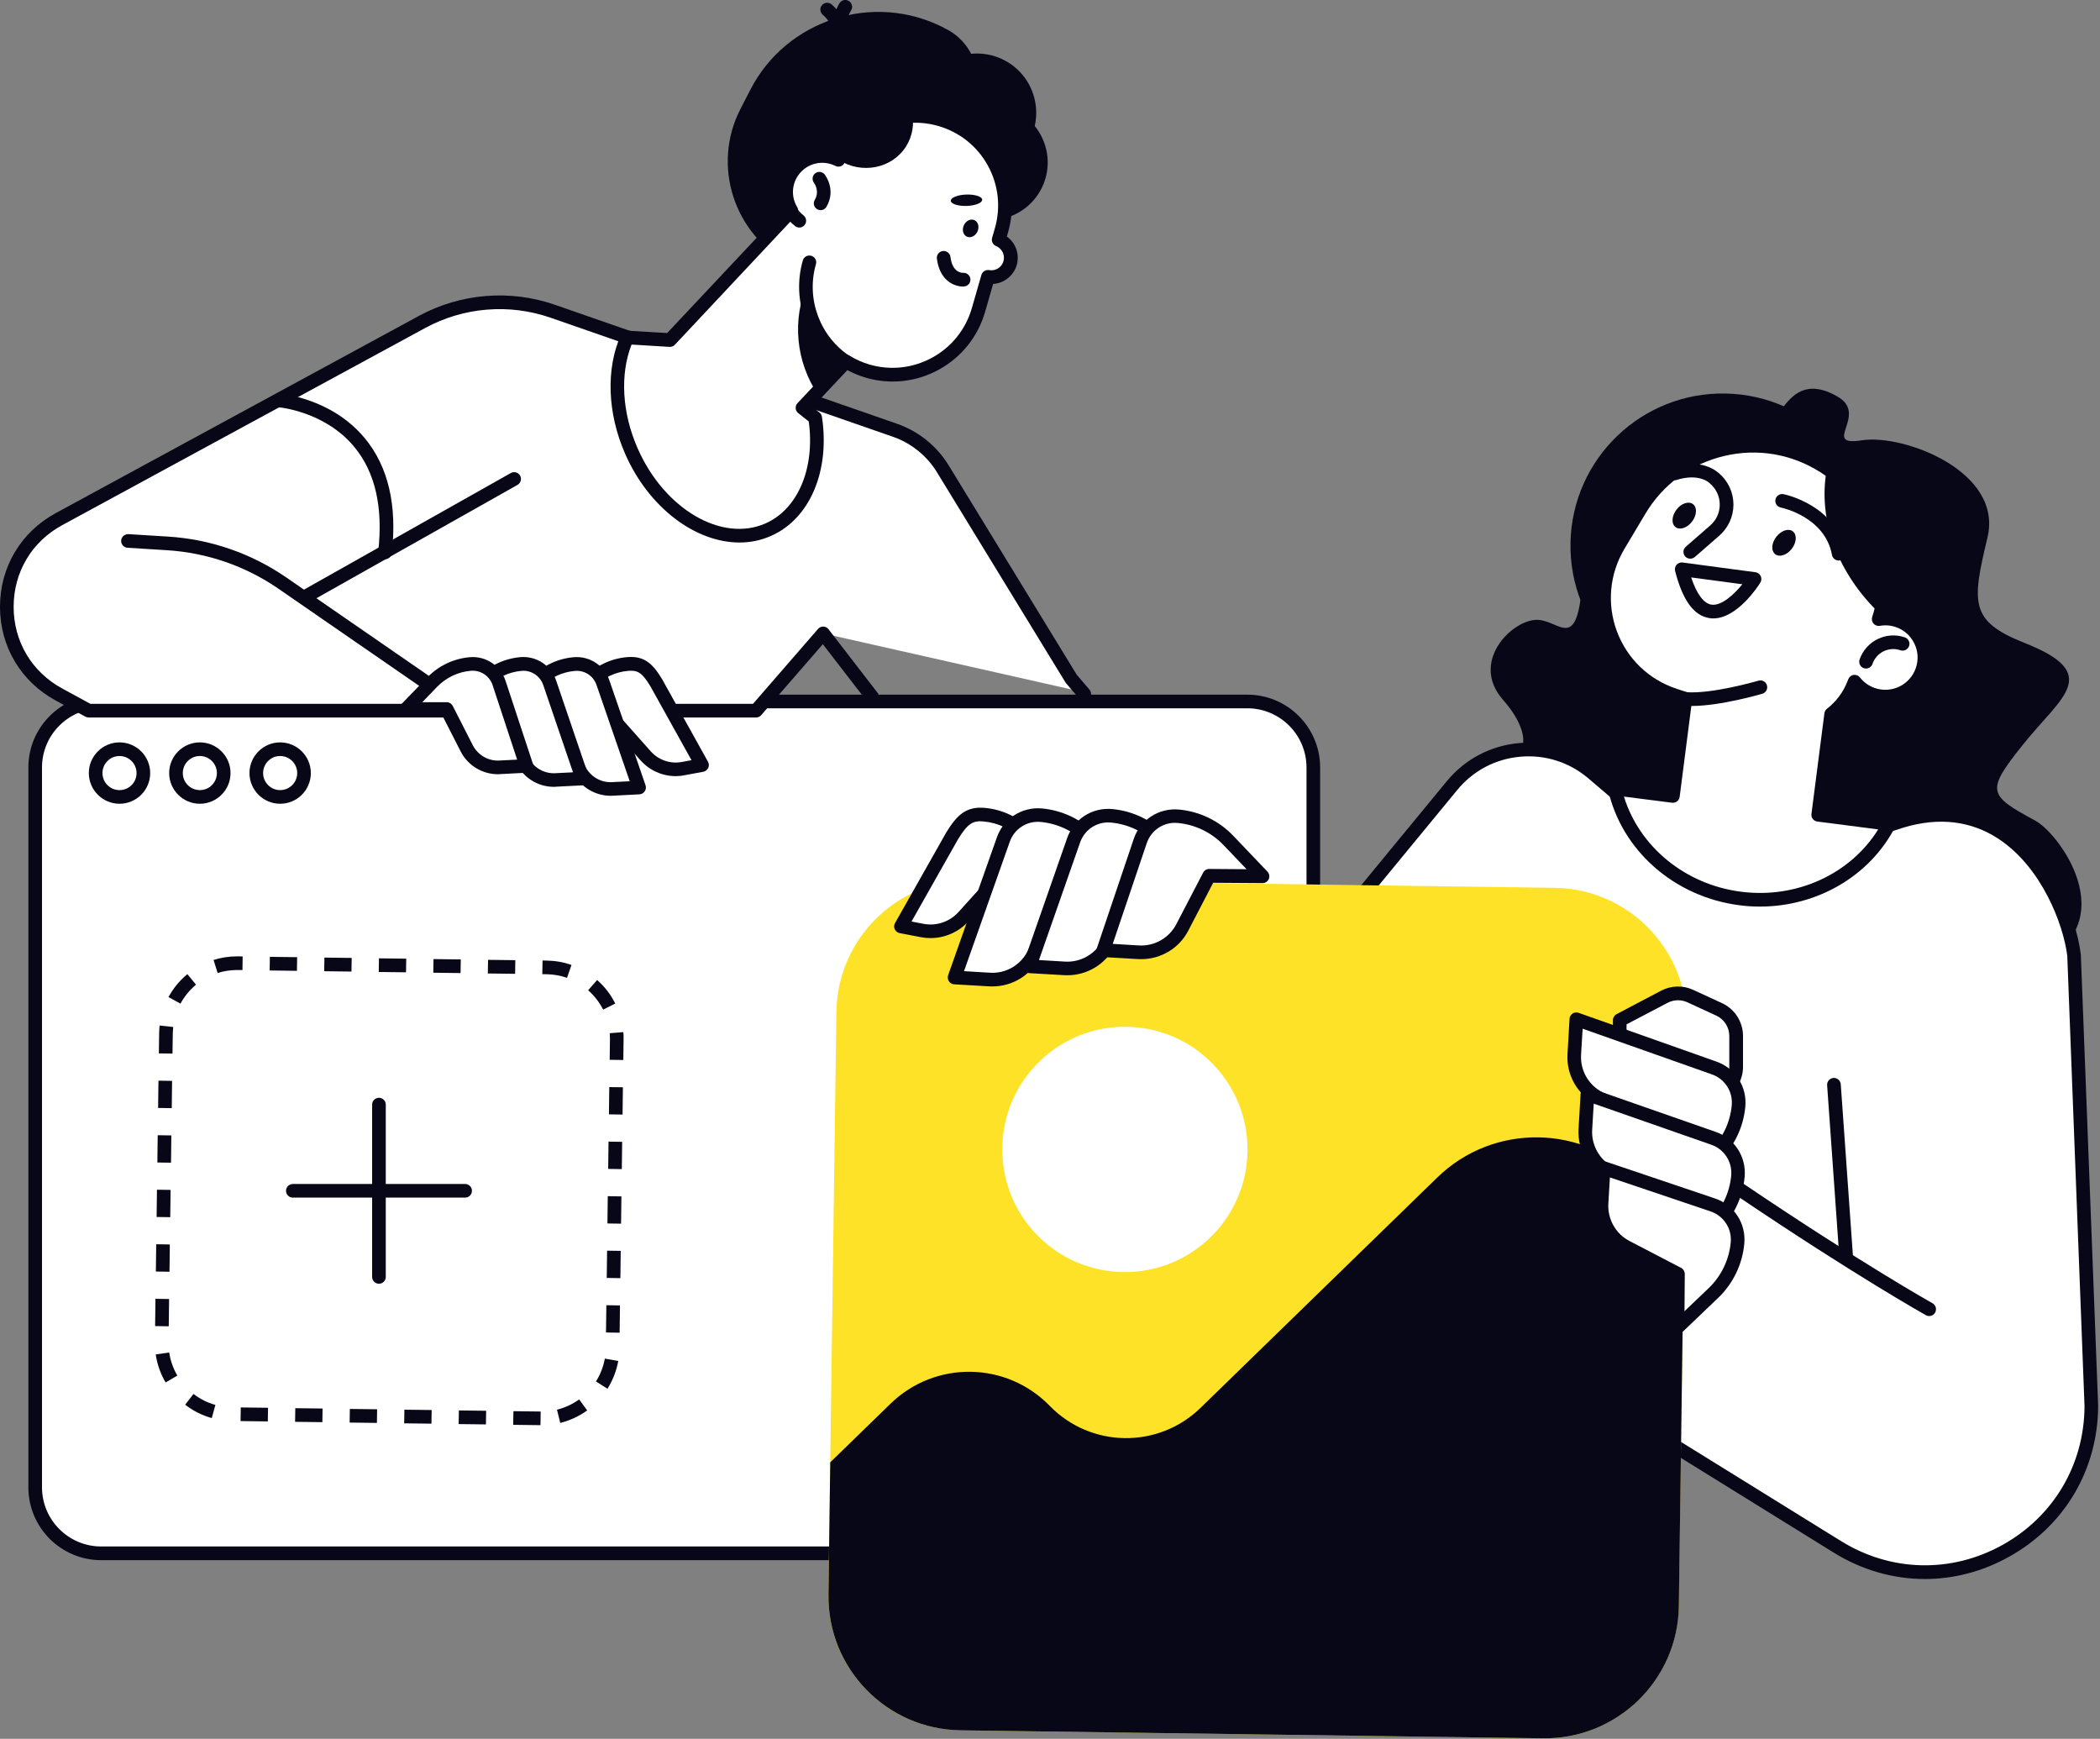
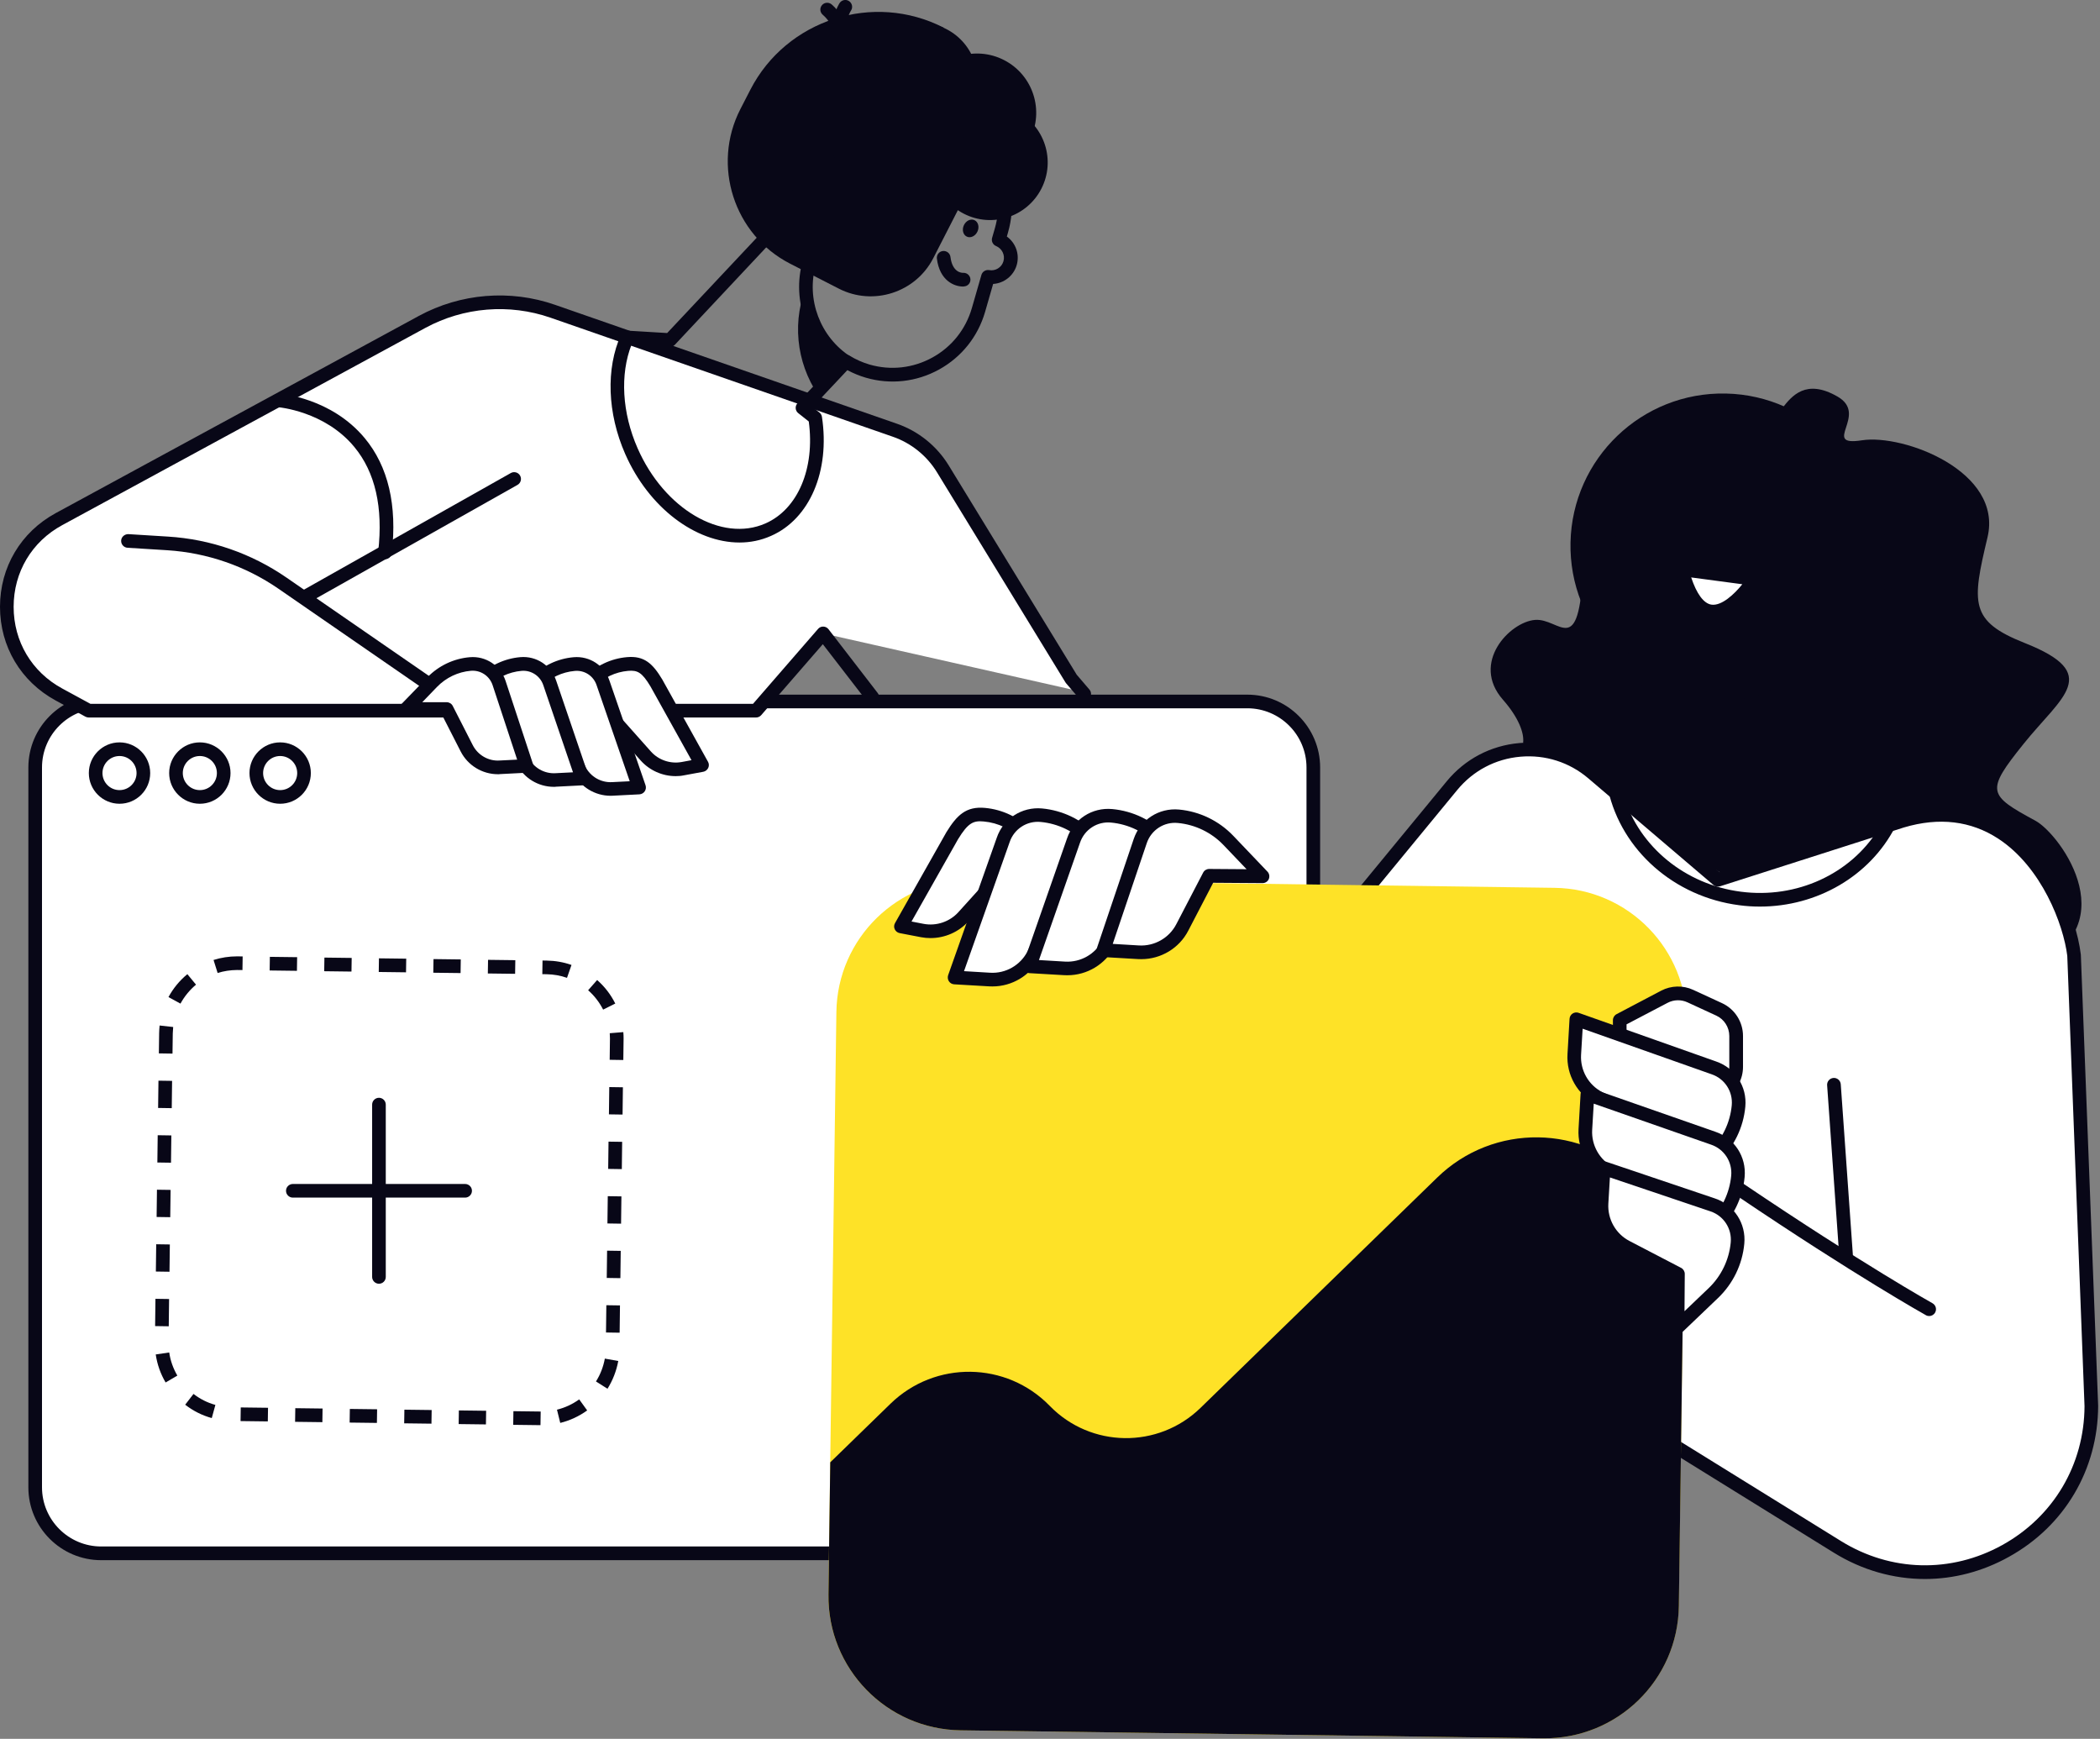
<svg xmlns="http://www.w3.org/2000/svg" width="308" height="255" viewBox="0 0 308 255" fill="none">
  <rect x="0" y="0" width="308" height="255" fill="#808080" stroke="none" />
  <g clip-path="url(#clip0_1574_408)">
    <path d="M220.429 102.61C222.699 105.19 223.579 107.48 223.389 108.94C223.389 108.94 277.549 149.4 296.869 142.28C312.509 136.52 302.249 122.38 298.529 120.36C291.519 116.57 291.219 116.03 296.799 109.08C302.379 102.13 308.399 98.82 296.969 94.3C288.889 91.1 289.189 88.49 291.499 78.81C293.809 69.13 279.199 63.62 273.079 64.57C266.969 65.52 274.149 60.83 269.509 58.16C264.879 55.49 262.799 58.05 261.379 59.89C259.959 61.73 249.329 59.6 245.119 66.49C240.909 73.38 232.829 70.18 232.189 83.48C231.549 96.78 228.809 90.61 225.129 90.91C221.429 91.21 215.679 97.21 220.429 102.61Z" fill="#080717" />
    <path d="M182.94 227.8H14.84C9.49 227.8 5.16 223.46 5.16 218.12V112.55C5.16 107.2 9.5 102.87 14.84 102.87H182.94C188.29 102.87 192.62 107.21 192.62 112.55V218.11C192.62 223.46 188.28 227.8 182.94 227.8Z" fill="white" />
    <path d="M182.94 228.8H14.84C8.95 228.8 4.16 224.01 4.16 218.12V112.55C4.16 106.66 8.95 101.87 14.84 101.87H182.94C188.83 101.87 193.62 106.66 193.62 112.55V218.11C193.62 224 188.83 228.8 182.94 228.8ZM14.84 103.87C10.05 103.87 6.16 107.76 6.16 112.55V218.11C6.16 222.9 10.06 226.79 14.84 226.79H182.94C187.73 226.79 191.62 222.9 191.62 218.11V112.55C191.62 107.76 187.72 103.87 182.94 103.87H14.84Z" fill="#080717" />
    <path d="M17.529 117.87C15.049 117.87 13.029 115.85 13.029 113.37C13.029 110.89 15.049 108.87 17.529 108.87C20.009 108.87 22.029 110.89 22.029 113.37C22.029 115.85 20.019 117.87 17.529 117.87ZM17.529 110.87C16.149 110.87 15.029 111.99 15.029 113.37C15.029 114.75 16.149 115.87 17.529 115.87C18.909 115.87 20.029 114.75 20.029 113.37C20.029 111.99 18.909 110.87 17.529 110.87Z" fill="#080717" />
    <path d="M29.311 117.87C26.831 117.87 24.811 115.85 24.811 113.37C24.811 110.89 26.831 108.87 29.311 108.87C31.791 108.87 33.81 110.89 33.81 113.37C33.81 115.85 31.8 117.87 29.311 117.87ZM29.311 110.87C27.93 110.87 26.811 111.99 26.811 113.37C26.811 114.75 27.93 115.87 29.311 115.87C30.691 115.87 31.811 114.75 31.811 113.37C31.811 111.99 30.691 110.87 29.311 110.87Z" fill="#080717" />
    <path d="M41.09 117.87C38.61 117.87 36.59 115.85 36.59 113.37C36.59 110.89 38.61 108.87 41.09 108.87C43.57 108.87 45.59 110.89 45.59 113.37C45.59 115.85 43.58 117.87 41.09 117.87ZM41.09 110.87C39.71 110.87 38.59 111.99 38.59 113.37C38.59 114.75 39.71 115.87 41.09 115.87C42.47 115.87 43.59 114.75 43.59 113.37C43.59 111.99 42.47 110.87 41.09 110.87Z" fill="#080717" />
    <path d="M233.619 113.39L251.969 129.03L278.949 120.39C295.359 115.51 303.189 131.91 304.199 140.13L306.729 206.22C306.649 225.29 285.699 236.89 269.489 226.85L171.209 165.95L212.969 115.21C218.129 108.94 227.429 108.12 233.619 113.39Z" fill="white" />
    <path d="M282.32 231.56C277.71 231.56 273.11 230.27 268.96 227.7L170.68 166.8C170.43 166.65 170.27 166.4 170.22 166.11C170.17 165.82 170.25 165.53 170.43 165.31L212.19 114.57C214.86 111.33 218.63 109.34 222.82 108.97C227 108.6 231.07 109.9 234.26 112.62L252.19 127.9L278.65 119.43C284.43 117.71 289.66 118.35 294.19 121.32C300.7 125.58 304.45 133.99 305.19 140L307.73 206.17C307.69 215.53 302.8 223.79 294.64 228.31C290.75 230.48 286.53 231.56 282.32 231.56ZM172.71 165.71L270.02 226C277.32 230.52 286.16 230.74 293.67 226.58C301.18 222.42 305.69 214.81 305.73 206.22L303.2 140.17C302.64 135.61 299.47 127.18 293.09 123C289.07 120.37 284.4 119.81 279.23 121.35L252.26 129.98C251.93 130.08 251.57 130.01 251.31 129.79L232.96 114.15C230.18 111.78 226.64 110.65 222.99 110.97C219.34 111.29 216.06 113.02 213.73 115.85L172.71 165.71Z" fill="#080717" />
    <path d="M235.87 91.21C235.49 92.19 234.67 92.79 234.03 92.54C233.39 92.29 233.18 91.3 233.56 90.32C233.94 89.34 234.76 88.74 235.4 88.99C236.04 89.23 236.25 90.23 235.87 91.21Z" fill="white" />
    <path d="M234.33 93.6C234.11 93.6 233.89 93.56 233.67 93.48C232.5 93.03 232.04 91.48 232.63 89.96C232.88 89.31 233.3 88.75 233.8 88.38C234.42 87.93 235.14 87.81 235.76 88.05C236.38 88.29 236.83 88.86 236.99 89.61C237.12 90.22 237.05 90.91 236.8 91.57C236.33 92.81 235.32 93.6 234.33 93.6ZM235.03 89.97C234.89 90.05 234.66 90.27 234.5 90.68C234.34 91.09 234.37 91.41 234.41 91.56C234.55 91.48 234.78 91.26 234.94 90.85C235.1 90.43 235.07 90.12 235.03 89.97Z" fill="#080717" />
    <path d="M79.27 209L75.27 208.95L75.3 206.95L79.3 207L79.27 209ZM71.27 208.89L67.27 208.84L67.3 206.84L71.3 206.89L71.27 208.89ZM63.28 208.78L59.28 208.73L59.31 206.73L63.31 206.78L63.28 208.78ZM55.28 208.67L51.28 208.62L51.31 206.62L55.31 206.67L55.28 208.67ZM82.17 208.67L81.69 206.73C82.87 206.44 83.96 205.93 84.95 205.22L86.12 206.84C84.92 207.7 83.59 208.32 82.17 208.67ZM47.28 208.56L43.28 208.51L43.31 206.51L47.31 206.56L47.28 208.56ZM39.28 208.45L35.28 208.4L35.31 206.4L39.31 206.45L39.28 208.45ZM31.06 207.96C29.64 207.57 28.33 206.91 27.16 206L28.38 204.42C29.34 205.16 30.42 205.71 31.59 206.03L31.06 207.96ZM89.1 203.66L87.41 202.59C88.06 201.56 88.49 200.43 88.71 199.24L90.68 199.59C90.41 201.04 89.88 202.41 89.1 203.66ZM24.29 202.74C23.54 201.47 23.06 200.09 22.84 198.63L24.82 198.34C24.99 199.54 25.4 200.68 26.01 201.73L24.29 202.74ZM90.88 195.44L88.88 195.41L88.93 191.41L90.93 191.44L90.88 195.44ZM24.75 194.5L22.75 194.47L22.8 190.47L24.8 190.5L24.75 194.5ZM90.99 187.44L88.99 187.41L89.04 183.41L91.04 183.44L90.99 187.44ZM24.86 186.5L22.86 186.47L22.91 182.47L24.91 182.5L24.86 186.5ZM91.09 179.45L89.09 179.42L89.14 175.42L91.14 175.45L91.09 179.45ZM24.97 178.5L22.97 178.47L23.02 174.47L25.02 174.5L24.97 178.5ZM91.2 171.45L89.2 171.42L89.25 167.42L91.25 167.45L91.2 171.45ZM25.08 170.51L23.08 170.48L23.13 166.48L25.13 166.51L25.08 170.51ZM91.31 163.45L89.31 163.42L89.36 159.42L91.36 159.45L91.31 163.45ZM25.19 162.51L23.19 162.48L23.24 158.48L25.24 158.51L25.19 162.51ZM91.42 155.45L89.42 155.42L89.46 152.29C89.46 152.03 89.45 151.77 89.43 151.52L91.42 151.36C91.45 151.67 91.46 151.98 91.46 152.3L91.42 155.45ZM25.3 154.51L23.3 154.48L23.34 151.52C23.35 151.14 23.37 150.76 23.41 150.39L25.4 150.61C25.37 150.92 25.35 151.23 25.34 151.55L25.3 154.51ZM88.46 148.06C87.91 146.98 87.17 146.02 86.26 145.22L87.58 143.72C88.69 144.69 89.58 145.85 90.24 147.17L88.46 148.06ZM26.47 147.18L24.71 146.22C25.41 144.93 26.34 143.8 27.48 142.86L28.75 144.4C27.82 145.18 27.05 146.12 26.47 147.18ZM83.16 143.4C82.2 143.06 81.2 142.89 80.17 142.87L79.54 142.86L79.57 140.86L80.2 140.87C81.44 140.89 82.66 141.1 83.82 141.51L83.16 143.4ZM75.55 142.81L71.55 142.76L71.58 140.76L75.58 140.81L75.55 142.81ZM67.55 142.7L63.55 142.65L63.58 140.65L67.58 140.7L67.55 142.7ZM31.92 142.69L31.32 140.78C32.43 140.43 33.59 140.25 34.76 140.25L35.59 140.26L35.56 142.26L34.76 142.25C33.78 142.26 32.83 142.4 31.92 142.69ZM59.55 142.59L55.55 142.54L55.58 140.54L59.58 140.59L59.55 142.59ZM51.55 142.48L47.55 142.43L47.58 140.43L51.58 140.48L51.55 142.48ZM43.55 142.37L39.55 142.32L39.58 140.32L43.58 140.37L43.55 142.37Z" fill="#080717" />
    <path d="M226.31 254.92L140.88 253.75C130.03 253.6 121.36 244.69 121.5 233.84L122.67 148.41C122.82 137.56 131.73 128.89 142.58 129.03L228.01 130.2C238.86 130.35 247.53 139.26 247.39 150.11L246.22 235.54C246.08 246.39 237.16 255.07 226.31 254.92Z" fill="#FEE227" />
-     <path d="M182.97 168.81C182.83 178.74 174.67 186.69 164.74 186.55C154.81 186.41 146.86 178.25 147 168.32C147.14 158.39 155.3 150.44 165.23 150.58C175.16 150.71 183.1 158.88 182.97 168.81Z" fill="white" />
    <path d="M121.51 233.84L121.77 214.45L130.61 205.85C137.15 199.49 147.6 199.63 153.96 206.17C159.98 212.36 169.88 212.49 176.07 206.47L210.79 172.69C219.03 164.67 232.22 164.85 240.24 173.09L246.99 180.02L246.23 235.54C246.08 246.39 237.17 255.06 226.32 254.92L140.89 253.75C130.04 253.6 121.36 244.69 121.51 233.84Z" fill="#080717" />
    <path d="M148.181 126.84L154.781 126.89L150.561 122.47C148.931 120.76 146.741 119.7 144.381 119.48C142.291 119.28 141.211 120.03 139.661 122.54L132.131 135.86L135.261 136.46C137.491 136.89 139.791 136.12 141.311 134.43L148.181 126.84Z" fill="white" />
    <path d="M136.47 137.57C136.01 137.57 135.54 137.53 135.08 137.44L131.95 136.84C131.63 136.78 131.37 136.57 131.23 136.28C131.09 135.99 131.11 135.65 131.27 135.37L138.8 122.05C140.35 119.53 141.7 118.22 144.48 118.48C147.07 118.72 149.49 119.89 151.29 121.77L155.51 126.19C155.79 126.48 155.86 126.91 155.7 127.28C155.54 127.65 155.18 127.88 154.78 127.88C154.78 127.88 154.78 127.88 154.77 127.88L148.62 127.83L142.06 135.09C140.62 136.69 138.57 137.57 136.47 137.57ZM133.69 135.14L135.45 135.48C137.33 135.84 139.29 135.18 140.57 133.76L147.44 126.16C147.63 125.95 147.9 125.83 148.18 125.83C148.18 125.83 148.18 125.83 148.19 125.83L152.43 125.86L149.84 123.15C148.38 121.62 146.41 120.66 144.29 120.47C142.75 120.32 141.98 120.68 140.52 123.06L133.69 135.14Z" fill="#080717" />
    <path d="M157.24 128.28L165.08 128.34L160.06 123.09C158.12 121.06 155.52 119.8 152.73 119.54C150.25 119.31 147.93 120.81 147.13 123.18L140 143.33L145.16 143.63C147.83 143.79 150.34 142.36 151.58 139.99L157.24 128.28Z" fill="white" />
    <path d="M145.56 144.66C145.41 144.66 145.26 144.66 145.1 144.65L139.94 144.35C139.63 144.33 139.34 144.17 139.17 143.9C139 143.64 138.96 143.31 139.06 143.01L146.19 122.86C147.14 120.06 149.87 118.29 152.83 118.56C155.86 118.84 158.69 120.21 160.79 122.41L165.81 127.66C166.09 127.95 166.16 128.38 166.01 128.75C165.85 129.12 165.49 129.35 165.09 129.35C165.09 129.35 165.09 129.35 165.08 129.35L157.87 129.3L152.49 140.45C151.13 143.05 148.45 144.66 145.56 144.66ZM141.39 142.42L145.22 142.65C147.5 142.79 149.64 141.56 150.69 139.54L156.34 127.85C156.51 127.5 156.86 127.28 157.24 127.28C157.24 127.28 157.24 127.28 157.25 127.28L162.72 127.32L159.34 123.78C157.57 121.93 155.19 120.78 152.64 120.54C150.61 120.34 148.73 121.57 148.08 123.5L141.39 142.42Z" fill="#080717" />
    <path d="M167.55 128.36L175.39 128.42L170.37 123.17C168.43 121.14 165.83 119.88 163.04 119.62C160.56 119.39 158.24 120.89 157.44 123.26L151 141.71L156.16 142.01C158.83 142.17 161.34 140.74 162.58 138.37L167.55 128.36Z" fill="white" />
    <path d="M156.56 143.02C156.41 143.02 156.26 143.02 156.1 143.01L150.94 142.71C150.63 142.69 150.34 142.53 150.17 142.27C150 142.01 149.95 141.68 150.06 141.39L156.5 122.95C157.45 120.14 160.17 118.37 163.14 118.65C166.17 118.93 169 120.3 171.1 122.5L176.12 127.75C176.4 128.04 176.47 128.47 176.32 128.84C176.16 129.21 175.8 129.44 175.4 129.44H175.39L168.18 129.38L163.48 138.83C162.12 141.41 159.45 143.02 156.56 143.02ZM152.38 140.79L156.22 141.02C158.49 141.15 160.64 139.93 161.69 137.91L166.66 127.92C166.83 127.58 167.18 127.37 167.56 127.37C167.56 127.37 167.56 127.37 167.57 127.37L173.04 127.41L169.66 123.87C167.89 122.02 165.51 120.87 162.96 120.63C160.92 120.43 159.05 121.66 158.4 123.59L152.38 140.79Z" fill="#080717" />
    <path d="M177.352 128.44L185.192 128.5L180.172 123.25C178.232 121.22 175.632 119.96 172.842 119.7C170.362 119.47 168.042 120.97 167.242 123.34L161.842 139.34L167.002 139.64C169.672 139.8 172.182 138.37 173.422 136L177.352 128.44Z" fill="white" />
    <path d="M167.391 140.66C167.241 140.66 167.091 140.66 166.931 140.65L161.771 140.35C161.461 140.33 161.171 140.17 161.001 139.91C160.831 139.65 160.781 139.33 160.881 139.03L166.281 123.03C167.231 120.22 169.961 118.45 172.921 118.72C175.951 119 178.781 120.37 180.881 122.57L185.891 127.82C186.171 128.11 186.241 128.54 186.091 128.91C185.931 129.28 185.571 129.51 185.171 129.51C185.171 129.51 185.171 129.51 185.161 129.51L177.931 129.46L174.281 136.48C172.961 139.05 170.281 140.66 167.391 140.66ZM163.201 138.42L167.051 138.65C169.321 138.78 171.471 137.56 172.521 135.54L176.461 127.97C176.631 127.64 176.971 127.43 177.351 127.43C177.351 127.43 177.351 127.43 177.361 127.43L182.831 127.47L179.451 123.93C177.681 122.08 175.301 120.93 172.751 120.69C170.721 120.49 168.841 121.72 168.191 123.65L163.201 138.42Z" fill="#080717" />
    <path d="M282.941 193C282.781 193 282.611 192.96 282.461 192.87C282.361 192.81 272.241 187.17 254.671 175.31C254.211 175 254.091 174.38 254.401 173.92C254.711 173.46 255.331 173.34 255.791 173.65C273.281 185.45 283.331 191.06 283.431 191.12C283.911 191.39 284.091 192 283.821 192.48C283.631 192.82 283.291 193 282.941 193Z" fill="#080717" />
    <path d="M249.581 162.22L252.791 159.98C253.941 159.18 254.631 157.86 254.631 156.46V151.92C254.631 150.24 253.661 148.72 252.131 148.02L247.901 146.07C246.691 145.51 245.281 145.55 244.101 146.17L237.551 149.62V155.59C237.551 157.11 238.351 158.52 239.661 159.29L244.931 162.4C246.381 163.25 248.201 163.18 249.581 162.22Z" fill="white" />
    <path d="M247.121 163.99C246.191 163.99 245.261 163.75 244.431 163.25L239.161 160.14C237.561 159.19 236.561 157.44 236.561 155.58V149.61C236.561 149.24 236.771 148.9 237.091 148.73L243.641 145.28C245.091 144.52 246.841 144.47 248.331 145.16L252.561 147.11C254.431 147.97 255.641 149.86 255.641 151.92V156.46C255.641 158.19 254.791 159.82 253.371 160.8L250.161 163.04C249.241 163.67 248.181 163.99 247.121 163.99ZM238.561 150.22V155.59C238.561 156.75 239.181 157.84 240.181 158.43L245.451 161.54C246.561 162.2 247.961 162.14 249.011 161.41L252.221 159.17C253.101 158.55 253.631 157.54 253.631 156.47V151.93C253.631 150.65 252.881 149.47 251.721 148.94L247.491 146.99C246.561 146.56 245.471 146.59 244.571 147.07L238.561 150.22Z" fill="#080717" />
    <path d="M246.249 166.71L246.189 174.55L251.439 169.53C253.469 167.59 254.729 164.99 254.989 162.2C255.219 159.72 253.719 157.4 251.349 156.6L231.199 149.47L230.899 154.63C230.739 157.3 232.169 159.81 234.539 161.05L246.249 166.71Z" fill="white" />
    <path d="M246.19 175.55C246.06 175.55 245.92 175.52 245.79 175.47C245.42 175.31 245.18 174.95 245.19 174.54L245.25 167.33L234.1 161.95C231.35 160.52 229.71 157.63 229.9 154.57L230.2 149.41C230.22 149.1 230.38 148.81 230.64 148.64C230.9 148.47 231.23 148.42 231.53 148.53L251.68 155.66C254.48 156.61 256.26 159.34 255.98 162.3C255.7 165.33 254.33 168.16 252.13 170.26L246.88 175.28C246.69 175.45 246.44 175.55 246.19 175.55ZM232.12 150.86L231.89 154.69C231.76 156.96 232.97 159.11 235 160.16L246.69 165.8C247.04 165.97 247.26 166.32 247.25 166.71L247.21 172.18L250.75 168.8C252.6 167.03 253.75 164.65 253.99 162.1C254.18 160.07 252.96 158.19 251.03 157.54L232.12 150.86Z" fill="#080717" />
    <path d="M246.17 177.02L246.11 184.86L251.36 179.84C253.39 177.9 254.65 175.3 254.91 172.51C255.14 170.03 253.64 167.71 251.27 166.91L232.83 160.47L232.53 165.63C232.37 168.3 233.8 170.81 236.17 172.05L246.17 177.02Z" fill="white" />
    <path d="M246.109 185.86C245.979 185.86 245.839 185.83 245.709 185.78C245.339 185.62 245.099 185.26 245.109 184.85L245.159 177.64L235.709 172.94C232.979 171.52 231.339 168.63 231.519 165.57L231.819 160.41C231.839 160.1 231.999 159.81 232.259 159.64C232.519 159.47 232.849 159.43 233.139 159.53L251.579 165.97C254.389 166.92 256.159 169.65 255.879 172.61C255.599 175.64 254.229 178.47 252.029 180.57L246.779 185.59C246.609 185.77 246.369 185.86 246.109 185.86ZM233.749 161.85L233.519 165.69C233.389 167.96 234.609 170.11 236.629 171.16L246.619 176.13C246.959 176.3 247.179 176.65 247.169 177.03L247.129 182.5L250.669 179.12C252.519 177.35 253.669 174.97 253.909 172.42C254.099 170.39 252.879 168.51 250.949 167.86L233.749 161.85Z" fill="#080717" />
    <path d="M246.101 186.82L246.041 194.66L251.291 189.64C253.321 187.7 254.581 185.1 254.841 182.31C255.071 179.83 253.571 177.51 251.201 176.71L235.201 171.31L234.901 176.47C234.741 179.14 236.171 181.65 238.541 182.89L246.101 186.82Z" fill="white" />
    <path d="M246.04 195.66C245.91 195.66 245.77 195.63 245.64 195.58C245.27 195.42 245.03 195.06 245.04 194.65L245.1 187.42L238.08 183.76C235.36 182.35 233.72 179.46 233.9 176.4L234.2 171.24C234.22 170.93 234.38 170.64 234.64 170.47C234.9 170.3 235.22 170.25 235.52 170.35L251.52 175.75C254.34 176.7 256.11 179.43 255.83 182.39C255.55 185.42 254.18 188.25 251.98 190.35L246.73 195.37C246.54 195.56 246.29 195.66 246.04 195.66ZM236.12 172.67L235.89 176.52C235.76 178.79 236.97 180.94 238.99 181.99L246.56 185.93C246.89 186.1 247.1 186.45 247.1 186.82L247.06 192.29L250.6 188.91C252.45 187.14 253.6 184.76 253.84 182.21C254.03 180.18 252.81 178.3 250.88 177.65L236.12 172.67Z" fill="#080717" />
    <path d="M55.58 188.26C55.03 188.26 54.58 187.81 54.58 187.26V161.99C54.58 161.44 55.03 160.99 55.58 160.99C56.13 160.99 56.58 161.44 56.58 161.99V187.26C56.58 187.82 56.13 188.26 55.58 188.26Z" fill="#080717" />
    <path d="M68.219 175.63H42.949C42.399 175.63 41.949 175.18 41.949 174.63C41.949 174.08 42.399 173.63 42.949 173.63H68.219C68.769 173.63 69.219 174.08 69.219 174.63C69.219 175.18 68.769 175.63 68.219 175.63Z" fill="#080717" />
    <path d="M158.13 101.33L138.28 68.75C136.66 66.11 134.18 64.11 131.26 63.09L81.07 45.64C74.75 43.44 67.79 44.01 61.91 47.2L8.65 76.13C-1.55 81.67 -1.55 96.31 8.65 101.85L13.01 104.22H47.37H110.89L120.73 92.89L158.13 101.33Z" fill="white" />
    <path d="M62.599 101.14C62.399 101.14 62.209 101.08 62.029 100.96L40.859 86.35C36.019 83.01 30.369 81.06 24.509 80.69L18.709 80.33C18.159 80.3 17.739 79.82 17.769 79.27C17.799 78.72 18.289 78.32 18.829 78.33L24.629 78.69C30.859 79.07 36.859 81.15 41.999 84.69L63.169 99.3C63.619 99.61 63.739 100.24 63.419 100.69C63.229 100.99 62.919 101.14 62.599 101.14Z" fill="#080717" />
    <path d="M44.77 88.51C44.42 88.51 44.08 88.33 43.9 88C43.63 87.52 43.8 86.91 44.28 86.64L74.92 69.37C75.4 69.1 76.01 69.27 76.28 69.75C76.55 70.23 76.38 70.84 75.9 71.11L45.26 88.38C45.11 88.47 44.94 88.51 44.77 88.51Z" fill="#080717" />
    <path d="M56.47 82.01C56.43 82.01 56.39 82.01 56.35 82C55.8 81.94 55.41 81.44 55.47 80.89C56.21 74.42 55.04 69.26 51.97 65.55C47.63 60.29 40.86 59.72 40.79 59.72C40.24 59.68 39.83 59.2 39.87 58.65C39.91 58.1 40.39 57.69 40.94 57.73C41.25 57.75 48.59 58.35 53.5 64.26C56.94 68.41 58.27 74.09 57.46 81.13C57.41 81.63 56.97 82.01 56.47 82.01Z" fill="#080717" />
    <path d="M110.89 105.22H13.01C12.84 105.22 12.68 105.18 12.53 105.1L8.17 102.73C3.06 99.95 0 94.82 0 88.99C0 83.17 3.06 78.03 8.17 75.25L61.43 46.33C67.55 43.01 74.83 42.41 81.4 44.7L131.58 62.15C134.71 63.24 137.39 65.4 139.13 68.23L157.92 98.95L159.78 101.12C160.14 101.54 160.09 102.17 159.67 102.53C159.25 102.89 158.62 102.84 158.26 102.42L156.35 100.19C156.32 100.15 156.28 100.11 156.26 100.06L137.43 69.27C135.94 66.83 133.63 64.97 130.93 64.04L80.74 46.59C74.7 44.49 68 45.04 62.38 48.09L9.13 77.01C4.66 79.43 2 83.91 2 88.99C2 94.07 4.66 98.55 9.13 100.97L13.27 103.22H110.44L119.98 92.23C120.18 92 120.47 91.87 120.76 91.89C121.06 91.9 121.34 92.04 121.52 92.28L128.73 101.63C129.07 102.07 128.99 102.69 128.55 103.03C128.11 103.36 127.48 103.29 127.15 102.85L120.68 94.47L111.64 104.88C111.45 105.1 111.18 105.22 110.89 105.22Z" fill="#080717" />
    <path d="M88.581 103.97H82.641L86.471 100.02C87.951 98.49 89.931 97.55 92.051 97.37C93.931 97.21 94.901 97.88 96.281 100.16L102.971 112.2L100.151 112.72C98.141 113.09 96.081 112.38 94.721 110.85L88.581 103.97Z" fill="white" />
    <path d="M99.1 113.82C97.16 113.82 95.27 112.99 93.96 111.52L88.13 104.97H82.64C82.24 104.97 81.88 104.73 81.72 104.36C81.56 103.99 81.64 103.56 81.92 103.27L85.75 99.32C87.4 97.62 89.61 96.57 91.96 96.37C94.52 96.14 95.75 97.35 97.13 99.64L103.84 111.71C104 111.99 104.01 112.33 103.87 112.62C103.73 112.91 103.46 113.12 103.15 113.18L100.33 113.7C99.91 113.79 99.5 113.82 99.1 113.82ZM85 102.98H88.58C88.87 102.98 89.14 103.1 89.33 103.31L95.46 110.2C96.58 111.46 98.31 112.05 99.97 111.75L101.42 111.48L95.4 100.66C94.15 98.58 93.49 98.27 92.13 98.38C90.25 98.54 88.5 99.38 87.18 100.73L85 102.98Z" fill="#080717" />
    <path d="M80.76 103.97H74.82L78.65 100.02C80.13 98.49 82.11 97.55 84.23 97.37C86.11 97.21 87.86 98.36 88.46 100.16L93.75 115.48L89.84 115.68C87.81 115.78 85.92 114.69 84.99 112.88L80.76 103.97Z" fill="white" />
    <path d="M89.56 116.7C87.26 116.7 85.14 115.41 84.09 113.35L80.13 104.98H74.82C74.42 104.98 74.06 104.74 73.9 104.37C73.74 104 73.82 103.57 74.1 103.28L77.93 99.33C79.58 97.63 81.78 96.58 84.14 96.38C86.5 96.18 88.66 97.61 89.4 99.85L94.68 115.16C94.78 115.46 94.74 115.78 94.56 116.05C94.38 116.31 94.1 116.47 93.78 116.49L89.87 116.69C89.77 116.69 89.67 116.7 89.56 116.7ZM77.18 102.98H80.76C81.15 102.98 81.5 103.2 81.66 103.55L85.88 112.47C86.61 113.9 88.14 114.79 89.77 114.7L92.36 114.57L87.51 100.51C87.06 99.13 85.75 98.26 84.31 98.39C82.43 98.55 80.68 99.39 79.36 100.74L77.18 102.98Z" fill="#080717" />
    <path d="M72.94 103.97H67L70.83 100.02C72.31 98.49 74.29 97.55 76.41 97.37C78.29 97.21 80.04 98.36 80.64 100.16L85.42 114.18L81.51 114.38C79.48 114.48 77.59 113.39 76.66 111.58L72.94 103.97Z" fill="white" />
    <path d="M81.24 115.39C78.94 115.39 76.82 114.1 75.77 112.04L72.32 104.97H67C66.6 104.97 66.24 104.73 66.08 104.36C65.92 103.99 66 103.56 66.28 103.27L70.11 99.32C71.76 97.62 73.96 96.57 76.32 96.37C78.68 96.17 80.84 97.6 81.58 99.84L86.35 113.85C86.45 114.15 86.41 114.47 86.23 114.73C86.05 114.99 85.77 115.15 85.45 115.17L81.54 115.37C81.44 115.39 81.34 115.39 81.24 115.39ZM69.36 102.98H72.94C73.32 102.98 73.67 103.2 73.84 103.54L77.55 111.15C78.28 112.59 79.82 113.48 81.45 113.39L84.04 113.26L79.69 100.5C79.24 99.13 77.92 98.26 76.5 98.38C74.62 98.54 72.87 99.38 71.55 100.73L69.36 102.98Z" fill="#080717" />
    <path d="M65.51 103.97H59.57L63.4 100.02C64.88 98.49 66.86 97.55 68.98 97.37C70.86 97.21 72.61 98.36 73.21 100.16L77.22 112.32L73.31 112.52C71.28 112.62 69.39 111.53 68.46 109.72L65.51 103.97Z" fill="white" />
    <path d="M73.03 113.54C70.73 113.54 68.61 112.25 67.56 110.19L64.9 104.98H59.57C59.17 104.98 58.81 104.74 58.65 104.37C58.49 104 58.57 103.57 58.85 103.28L62.68 99.33C64.33 97.63 66.54 96.58 68.89 96.38C71.25 96.17 73.41 97.61 74.15 99.85L78.16 112.01C78.26 112.31 78.21 112.63 78.04 112.89C77.86 113.15 77.58 113.31 77.27 113.32L73.36 113.52C73.24 113.54 73.14 113.54 73.03 113.54ZM61.93 102.98H65.51C65.89 102.98 66.23 103.19 66.4 103.52L69.34 109.28C70.08 110.73 71.62 111.63 73.24 111.53L75.85 111.4L72.25 100.48C71.8 99.12 70.49 98.25 69.06 98.37C67.18 98.53 65.43 99.37 64.11 100.72L61.93 102.98Z" fill="#080717" />
    <path d="M123.03 42.33L115.87 38.66C107.64 34.44 104.36 24.25 108.58 16.02L110.04 13.18C115.33 2.87 128.09 -1.23 138.39 4.05L137.72 7.29C144.18 10.6 146.76 18.6 143.44 25.06L136.87 37.88C134.28 42.91 128.06 44.91 123.03 42.33Z" fill="#080717" />
-     <path d="M141.404 37.261C148.113 30.12 147.39 18.544 139.791 11.405C132.192 4.265 120.593 4.266 113.885 11.406C107.176 18.547 107.899 30.123 115.498 37.262C123.097 44.402 134.696 44.401 141.404 37.261Z" fill="#080717" />
    <path d="M122.42 22.93C125.62 17.79 131.75 14.88 137.42 16.23C140.95 17.07 143.61 19.39 144.98 22.43C143.67 21.42 139.81 18.79 137.06 20.39C133.71 22.35 128.74 27.44 122.42 22.93Z" fill="#080717" />
    <path d="M152.731 27.68C150.601 31.83 145.511 33.47 141.361 31.34C137.211 29.21 135.571 24.12 137.701 19.97C139.831 15.82 144.921 14.18 149.071 16.31C153.221 18.44 154.861 23.53 152.731 27.68Z" fill="#080717" />
    <path d="M134.2 4.85C125.54 1.71 115.73 5.26 111.16 13.45C112.37 15.61 114.23 17.47 116.63 18.7C122.88 21.91 130.42 19.68 133.47 13.74C134.92 10.9 135.09 7.73 134.2 4.85Z" fill="#080717" />
    <path d="M142.45 15.63C140.32 19.78 135.23 21.42 131.08 19.29C126.93 17.16 125.29 12.07 127.42 7.92C129.55 3.77 134.64 2.13 138.79 4.26C142.94 6.39 144.58 11.48 142.45 15.63Z" fill="#080717" />
    <path d="M151.02 20.5C148.83 24.77 143.6 26.45 139.33 24.26C135.06 22.07 133.38 16.84 135.57 12.57C137.76 8.3 142.99 6.62 147.26 8.81C151.52 11 153.21 16.23 151.02 20.5Z" fill="#080717" />
    <path d="M123.25 7.09C123.18 7.09 123.12 7.08 123.05 7.07C122.51 6.96 122.16 6.43 122.27 5.89C122.69 3.83 120.71 2.2 120.69 2.18C120.26 1.83 120.19 1.21 120.54 0.78C120.88 0.35 121.51 0.28 121.94 0.62C122.06 0.72 124.9 3.02 124.23 6.29C124.13 6.76 123.72 7.09 123.25 7.09Z" fill="#080717" />
    <path d="M123.65 7.06C123.31 7.06 122.97 6.88 122.78 6.56C121.1 3.67 123.06 0.58 123.14 0.45C123.44 -0.01 124.06 -0.15 124.52 0.16C124.98 0.46 125.12 1.08 124.82 1.54C124.8 1.56 123.45 3.74 124.5 5.56C124.78 6.04 124.62 6.65 124.14 6.93C123.99 7.02 123.82 7.06 123.65 7.06Z" fill="#080717" />
-     <path d="M146.48 35.17L146.88 33.78C148.89 26.82 144.88 19.54 137.91 17.53C132.04 15.83 125.94 18.42 122.97 23.46C120.75 22.34 117.99 22.91 116.41 24.95C115.04 26.73 114.98 29.1 116.07 30.91L98.25 49.87L91.98 49.49C89.94 54.03 90 60.23 92.6 66.16C96.74 75.58 105.72 80.74 112.67 77.69C118.11 75.3 120.67 68.6 119.55 61.28L117.7 59.82L124.08 53.03C125.05 53.62 126.11 54.11 127.25 54.44C134.21 56.45 141.49 52.44 143.5 45.47L144.9 40.61C146.31 40.86 147.72 40.03 148.13 38.62C148.56 37.2 147.82 35.72 146.48 35.17Z" fill="white" />
    <path d="M108.46 79.56C102.04 79.56 95.18 74.51 91.69 66.56C89.07 60.59 88.84 54.05 91.08 49.08C91.25 48.7 91.65 48.47 92.05 48.49L97.85 48.84L114.87 30.73C113.92 28.63 114.2 26.19 115.63 24.33C117.28 22.2 120.09 21.37 122.59 22.21C126 17.17 132.29 14.86 138.2 16.57C145.68 18.73 150.01 26.58 147.85 34.06L147.67 34.69C148.98 35.63 149.58 37.3 149.11 38.9C148.64 40.47 147.24 41.54 145.66 41.64L144.48 45.74C143.43 49.36 141.04 52.36 137.73 54.19C134.43 56.01 130.61 56.44 126.99 55.39C126.07 55.12 125.16 54.75 124.28 54.28L119.18 59.7L120.18 60.49C120.38 60.65 120.51 60.87 120.55 61.12C121.76 69.08 118.76 76.1 113.08 78.59C111.6 79.25 110.04 79.56 108.46 79.56ZM92.63 50.53C90.91 54.91 91.23 60.55 93.52 65.75C97.43 74.65 105.84 79.59 112.27 76.76C117.02 74.67 119.55 68.69 118.62 61.81L117.08 60.59C116.86 60.42 116.72 60.16 116.7 59.88C116.68 59.6 116.78 59.33 116.97 59.12L123.35 52.33C123.67 51.99 124.19 51.91 124.6 52.16C125.54 52.73 126.53 53.17 127.53 53.46C130.64 54.36 133.92 53.99 136.75 52.43C139.59 50.87 141.64 48.29 142.54 45.18L143.94 40.32C144.08 39.83 144.57 39.53 145.07 39.61C146 39.78 146.91 39.22 147.17 38.32C147.44 37.41 146.97 36.45 146.09 36.08C145.62 35.89 145.37 35.37 145.51 34.88L145.91 33.49C146.81 30.38 146.44 27.1 144.88 24.27C143.32 21.44 140.74 19.38 137.63 18.48C132.31 16.94 126.64 19.19 123.83 23.95C123.56 24.4 122.99 24.57 122.52 24.33C120.69 23.41 118.45 23.92 117.2 25.54C116.11 26.95 116 28.85 116.92 30.37C117.15 30.75 117.1 31.24 116.79 31.57L98.98 50.56C98.78 50.78 98.48 50.88 98.19 50.87L92.63 50.53Z" fill="#080717" />
    <path d="M117.231 33.37C117.021 33.37 116.801 33.3 116.621 33.16C113.881 31.04 113.371 27.08 115.491 24.34C115.831 23.9 116.461 23.82 116.891 24.16C117.331 24.5 117.411 25.12 117.071 25.56C115.621 27.43 115.971 30.13 117.841 31.58C118.281 31.92 118.361 32.55 118.021 32.98C117.831 33.23 117.531 33.37 117.231 33.37Z" fill="#080717" />
-     <path d="M120.359 30.82C120.189 30.82 120.009 30.77 119.849 30.68C119.369 30.4 119.219 29.79 119.499 29.31C120.279 27.99 119.399 26.83 119.389 26.82C119.049 26.38 119.129 25.76 119.559 25.42C119.989 25.08 120.619 25.16 120.959 25.59C121.029 25.68 122.679 27.84 121.209 30.33C121.039 30.64 120.709 30.82 120.359 30.82Z" fill="#080717" />
    <path d="M141.23 42.02C139.99 42.02 137.82 41.19 137.41 37.93C137.34 37.38 137.73 36.88 138.28 36.81C138.83 36.75 139.33 37.13 139.4 37.68C139.68 39.94 141.02 40.03 141.29 40.01C141.84 39.99 142.3 40.42 142.33 40.96C142.36 41.5 141.95 41.97 141.41 42C141.35 42.02 141.29 42.02 141.23 42.02Z" fill="#080717" />
    <path d="M143.359 33.96C143.049 34.63 142.349 34.96 141.799 34.7C141.249 34.44 141.059 33.69 141.369 33.03C141.679 32.36 142.379 32.03 142.929 32.29C143.479 32.55 143.669 33.3 143.359 33.96Z" fill="#080717" />
    <path d="M144.059 29.29C144.069 29.75 143.049 30.16 141.779 30.2C140.509 30.24 139.459 29.9 139.449 29.44C139.439 28.98 140.459 28.57 141.729 28.53C142.999 28.49 144.049 28.83 144.059 29.29Z" fill="#080717" />
    <path d="M133.761 16.46C128.981 14.21 123.181 15.72 120.131 20.15C120.711 21.45 121.671 22.61 122.981 23.44C126.381 25.6 130.811 24.73 132.871 21.5C133.851 19.95 134.121 18.15 133.761 16.46Z" fill="#080717" />
    <path d="M124.239 54.16C124.059 54.16 123.869 54.11 123.699 54C118.469 50.66 116.029 44.15 117.749 38.19C117.899 37.66 118.459 37.36 118.989 37.51C119.519 37.66 119.829 38.22 119.669 38.75C118.189 43.87 120.289 49.45 124.779 52.32C125.249 52.62 125.379 53.24 125.079 53.7C124.889 54 124.569 54.16 124.239 54.16Z" fill="#080717" />
    <path d="M118.611 43.01C118.561 42.44 118.531 41.88 118.541 41.32C116.041 46.91 116.781 53.14 119.971 57.88L123.851 53.75C120.951 50.96 119.011 47.24 118.611 43.01Z" fill="#080717" />
    <path d="M274.972 80.505C275.236 68.181 265.459 57.976 253.134 57.712C240.81 57.448 230.605 67.225 230.341 79.55C230.077 91.874 239.854 102.079 252.179 102.343C264.503 102.607 274.708 92.83 274.972 80.505Z" fill="#080717" />
-     <path d="M278.36 91.01C277.41 90.69 276.44 90.62 275.52 90.78C278.25 82.42 275.02 73.2 267.54 68.42C258.31 62.53 246.04 65.43 240.43 74.84L237.36 80C232.45 88.24 236.41 98.91 245.51 101.94L247.17 102.49L245.34 116.73L236.84 115.63C238.69 123.87 245.88 130.55 255.22 131.75C264.55 132.95 273.2 128.31 277.08 120.81L266.67 119.47L268.57 104.71C270.01 103.59 271.17 102.09 271.88 100.28L272.01 99.95C272.67 100.79 273.57 101.46 274.65 101.83C277.64 102.86 280.9 101.26 281.93 98.27C282.94 95.3 281.35 92.04 278.36 91.01Z" fill="white" />
    <path d="M258.12 132.95C257.11 132.95 256.1 132.89 255.08 132.75C245.58 131.52 237.85 124.73 235.86 115.85C235.79 115.53 235.88 115.2 236.1 114.96C236.32 114.72 236.64 114.6 236.97 114.64L244.48 115.61L246.08 103.18L245.2 102.89C240.58 101.35 236.95 97.84 235.25 93.27C233.55 88.7 234.01 83.68 236.5 79.49L239.57 74.34C242.42 69.56 246.97 66.21 252.39 64.93C257.81 63.65 263.38 64.59 268.07 67.59C275.49 72.33 278.98 81.27 276.87 89.72C277.49 89.75 278.1 89.87 278.68 90.07C280.38 90.65 281.75 91.86 282.54 93.48C283.33 95.1 283.44 96.92 282.86 98.62C281.66 102.13 277.82 104 274.31 102.8C273.59 102.55 272.92 102.18 272.32 101.72C271.63 103.07 270.67 104.27 269.5 105.26L267.78 118.63L277.19 119.84C277.51 119.88 277.8 120.08 277.95 120.37C278.1 120.66 278.1 121 277.95 121.29C274.22 128.5 266.49 132.95 258.12 132.95ZM238.18 116.82C240.45 124.19 247.17 129.72 255.34 130.77C263.5 131.83 271.4 128.18 275.47 121.63L266.54 120.48C265.99 120.41 265.61 119.91 265.68 119.36L267.58 104.6C267.61 104.34 267.75 104.1 267.96 103.94C269.3 102.89 270.34 101.51 270.95 99.94L271.08 99.61C271.21 99.28 271.51 99.03 271.87 98.98C272.23 98.93 272.58 99.07 272.8 99.35C273.36 100.07 274.12 100.61 274.98 100.9C277.45 101.75 280.14 100.43 280.99 97.96C281.4 96.76 281.32 95.48 280.76 94.35C280.21 93.22 279.24 92.36 278.05 91.96C277.3 91.7 276.49 91.64 275.71 91.78C275.36 91.84 275.01 91.71 274.78 91.45C274.55 91.18 274.48 90.82 274.59 90.48C277.19 82.51 274.08 73.79 267.02 69.27C262.79 66.57 257.76 65.71 252.88 66.87C247.99 68.03 243.88 71.04 241.31 75.36L238.24 80.51C236.06 84.18 235.66 88.57 237.14 92.57C238.63 96.57 241.8 99.64 245.85 100.99L247.51 101.54C247.96 101.69 248.25 102.14 248.18 102.62L246.35 116.86C246.28 117.41 245.77 117.78 245.23 117.72L238.18 116.82Z" fill="#080717" />
    <path d="M273.68 98.04C273.57 98.04 273.46 98.02 273.36 97.99C272.84 97.81 272.56 97.24 272.74 96.72C273.68 93.99 276.66 92.53 279.38 93.47C279.9 93.65 280.18 94.22 280 94.74C279.82 95.26 279.25 95.54 278.73 95.36C277.04 94.78 275.2 95.68 274.63 97.37C274.48 97.78 274.1 98.04 273.68 98.04Z" fill="#080717" />
    <path d="M247.9 81.93C247.62 81.93 247.34 81.81 247.15 81.59C246.79 81.17 246.83 80.54 247.25 80.18L250.85 77.04C251.73 76.27 252.24 75.16 252.23 73.99C252.23 72.82 251.72 71.71 250.83 70.94C250.8 70.91 250.77 70.89 250.75 70.86C250.7 70.81 249.21 69.34 245.88 70.39C245.35 70.56 244.79 70.26 244.63 69.74C244.46 69.21 244.76 68.65 245.28 68.49C249.55 67.15 251.79 69.09 252.17 69.45C253.48 70.59 254.23 72.24 254.24 73.98C254.24 75.73 253.49 77.4 252.17 78.55L248.57 81.69C248.37 81.85 248.13 81.93 247.9 81.93Z" fill="#080717" />
    <path d="M262.52 80.79C261.7 81.6 260.65 81.73 260.17 81.07C259.69 80.41 259.97 79.22 260.8 78.41C261.62 77.6 262.67 77.47 263.15 78.13C263.62 78.79 263.34 79.98 262.52 80.79Z" fill="#080717" />
    <path d="M247.89 76.81C247.07 77.62 246.02 77.75 245.54 77.09C245.06 76.43 245.34 75.24 246.16 74.42C246.98 73.61 248.03 73.48 248.51 74.14C248.99 74.8 248.71 75.99 247.89 76.81Z" fill="#080717" />
    <path d="M246.65 83.49L257.34 84.92C257.34 84.92 249.99 96.56 246.65 83.49Z" fill="white" />
    <path d="M251.281 90.69C251.081 90.69 250.881 90.68 250.691 90.64C248.421 90.28 246.781 88.02 245.681 83.73C245.601 83.41 245.681 83.07 245.901 82.82C246.121 82.57 246.451 82.45 246.781 82.49L257.471 83.92C257.811 83.96 258.101 84.18 258.241 84.49C258.381 84.8 258.361 85.16 258.181 85.45C257.831 86.02 254.771 90.69 251.281 90.69ZM248.041 84.68C248.841 87.09 249.871 88.49 251.001 88.67C252.511 88.89 254.371 87.13 255.541 85.68L248.041 84.68Z" fill="#080717" />
    <path d="M275.73 90.02C277.98 82.03 274.91 73.43 267.95 68.72C266.51 76.26 269.59 84.17 275.73 90.02Z" fill="#080717" />
    <path d="M269.669 82.2C269.199 82.2 268.779 81.86 268.689 81.38C267.679 75.84 261.449 74.48 261.179 74.43C260.639 74.32 260.289 73.79 260.399 73.25C260.509 72.71 261.039 72.36 261.579 72.47C261.899 72.53 269.389 74.14 270.649 81.02C270.749 81.56 270.389 82.08 269.849 82.18C269.789 82.2 269.729 82.2 269.669 82.2Z" fill="#080717" />
    <path d="M248.15 103.53C247.78 103.53 247.42 103.52 247.08 103.49C246.53 103.44 246.12 102.96 246.17 102.41C246.22 101.86 246.7 101.44 247.25 101.5C251.03 101.83 257.84 99.84 257.91 99.82C258.44 99.66 259 99.97 259.15 100.5C259.31 101.03 259 101.58 258.47 101.74C258.2 101.82 252.32 103.53 248.15 103.53Z" fill="#080717" />
    <path d="M270.749 185.02C270.229 185.02 269.789 184.62 269.749 184.09L267.979 159.15C267.939 158.6 268.359 158.12 268.909 158.08C269.459 158.04 269.939 158.46 269.979 159.01L271.749 183.95C271.789 184.5 271.369 184.98 270.819 185.02C270.789 185.02 270.769 185.02 270.749 185.02Z" fill="#080717" />
  </g>
  <defs>
    <clipPath id="clip0_1574_408">
      <rect width="307.73" height="254.92" fill="white" />
    </clipPath>
  </defs>
</svg>